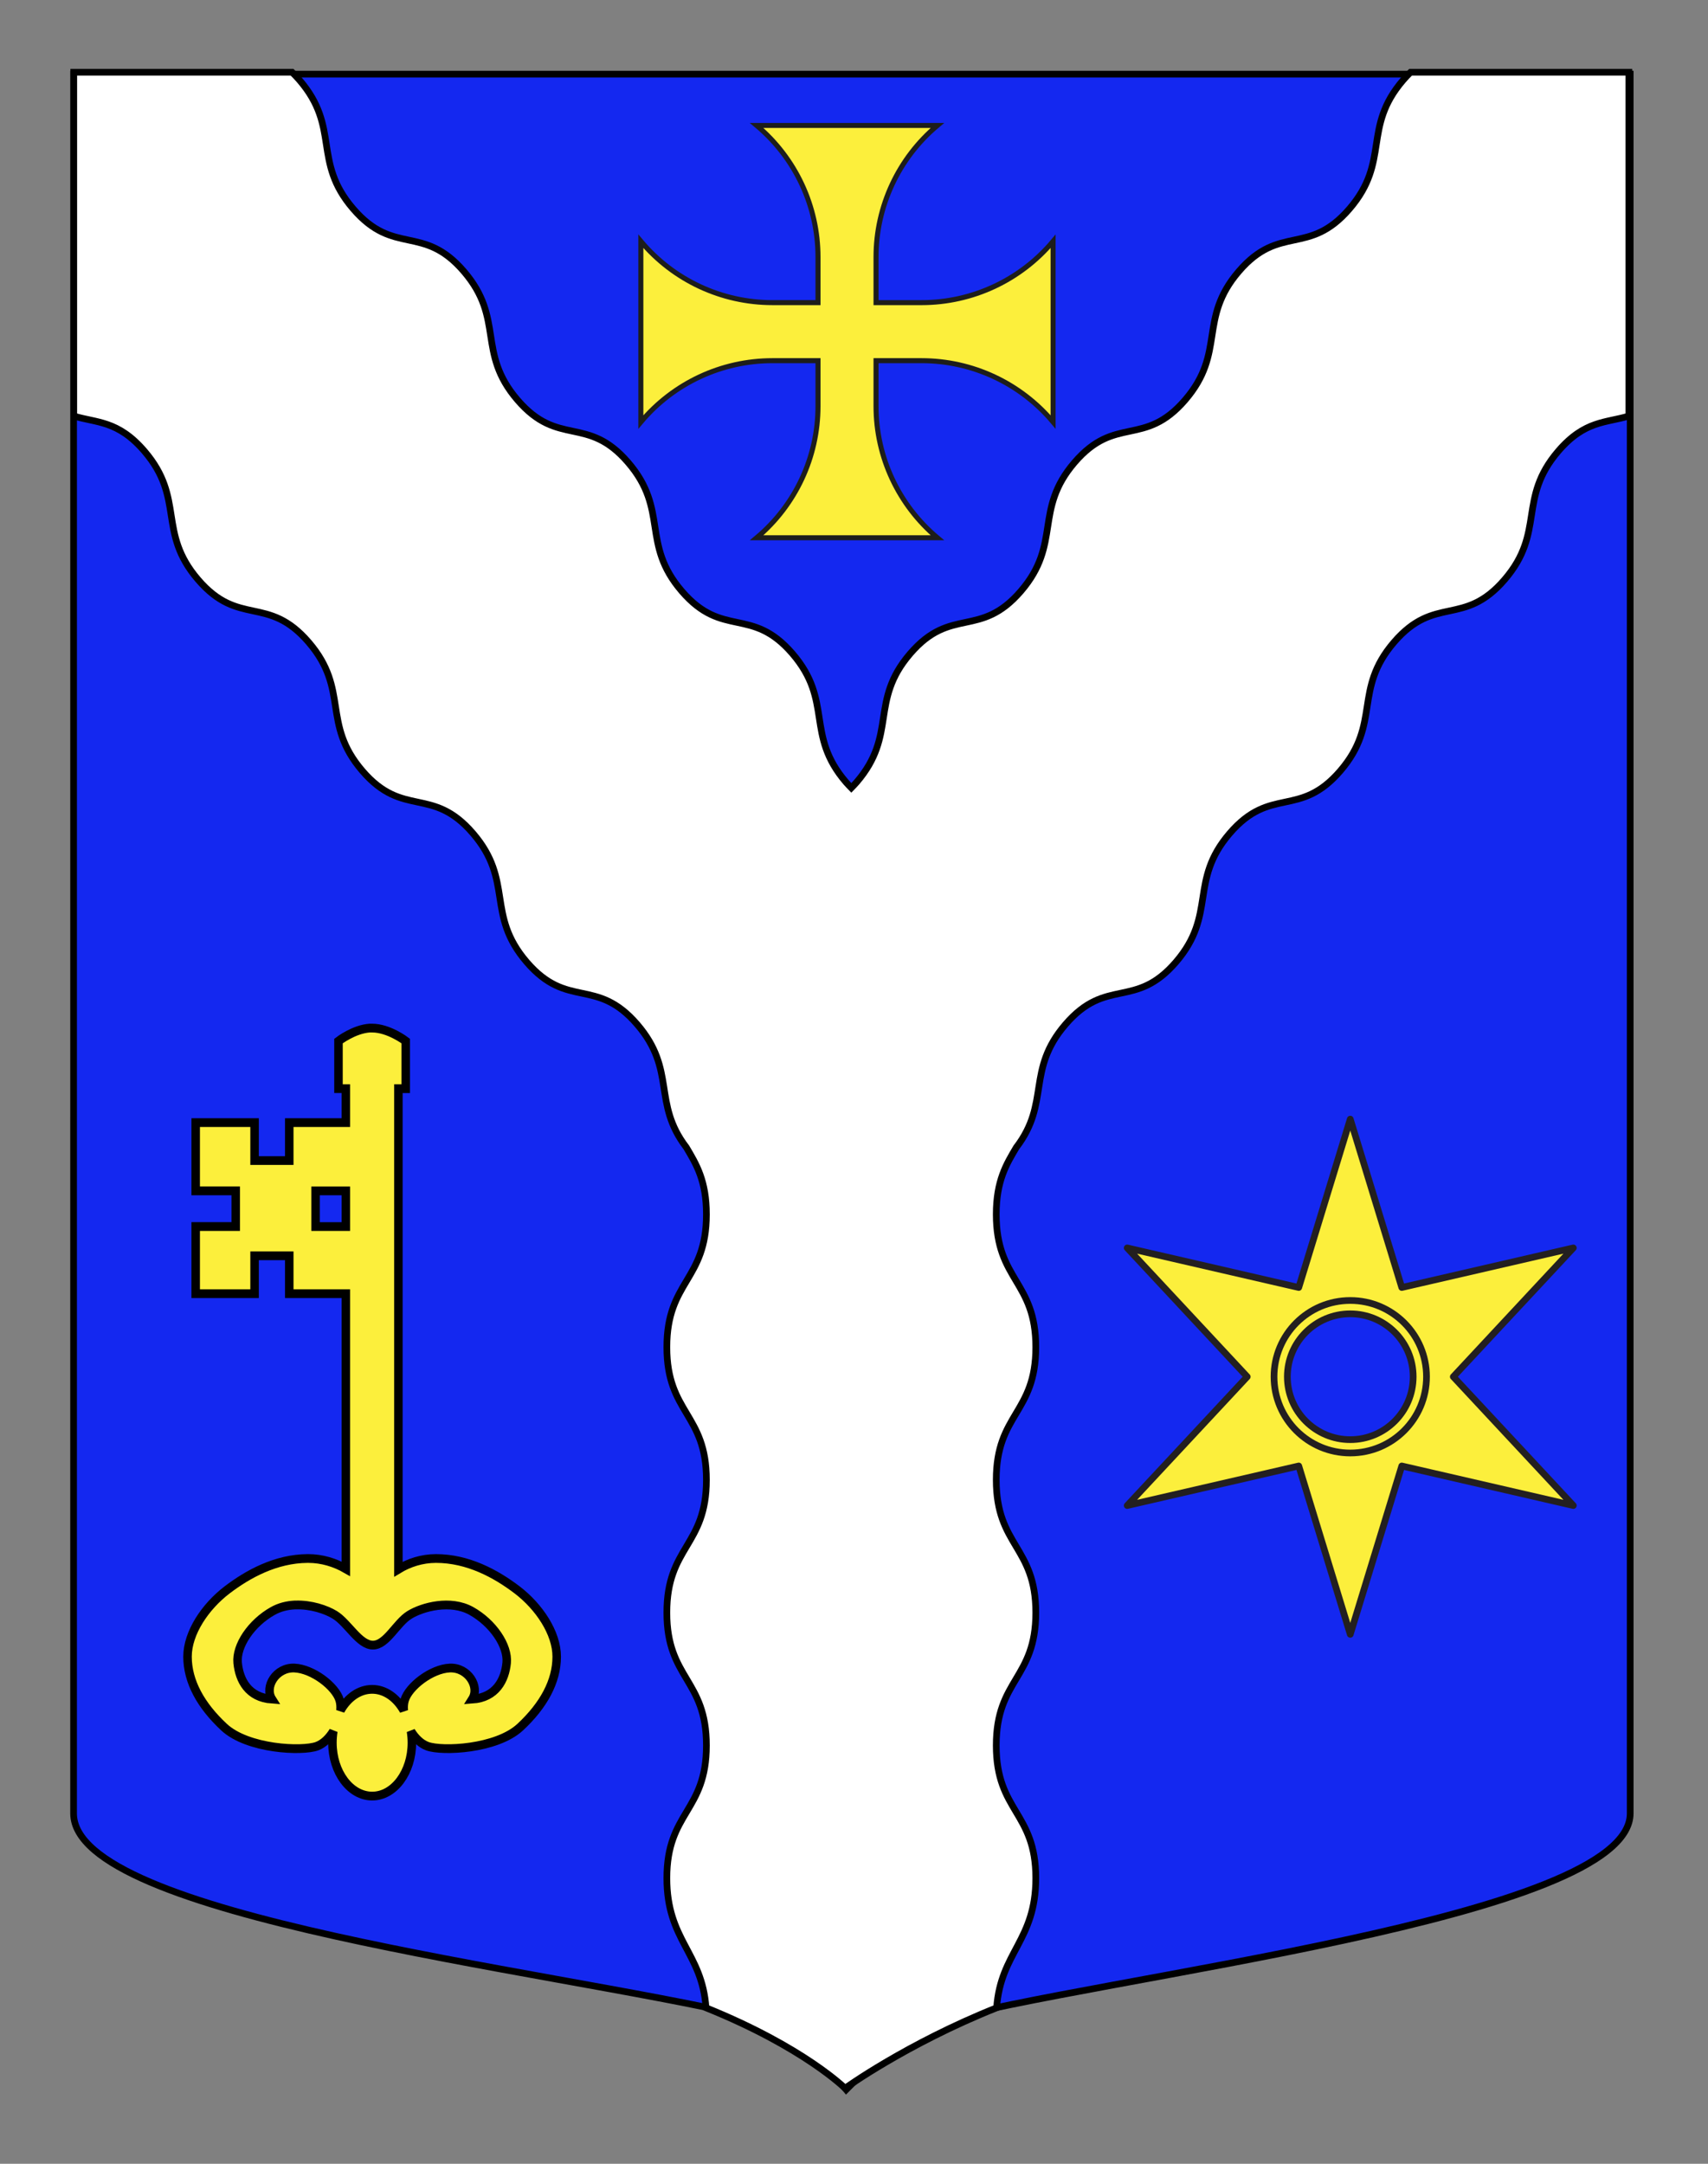
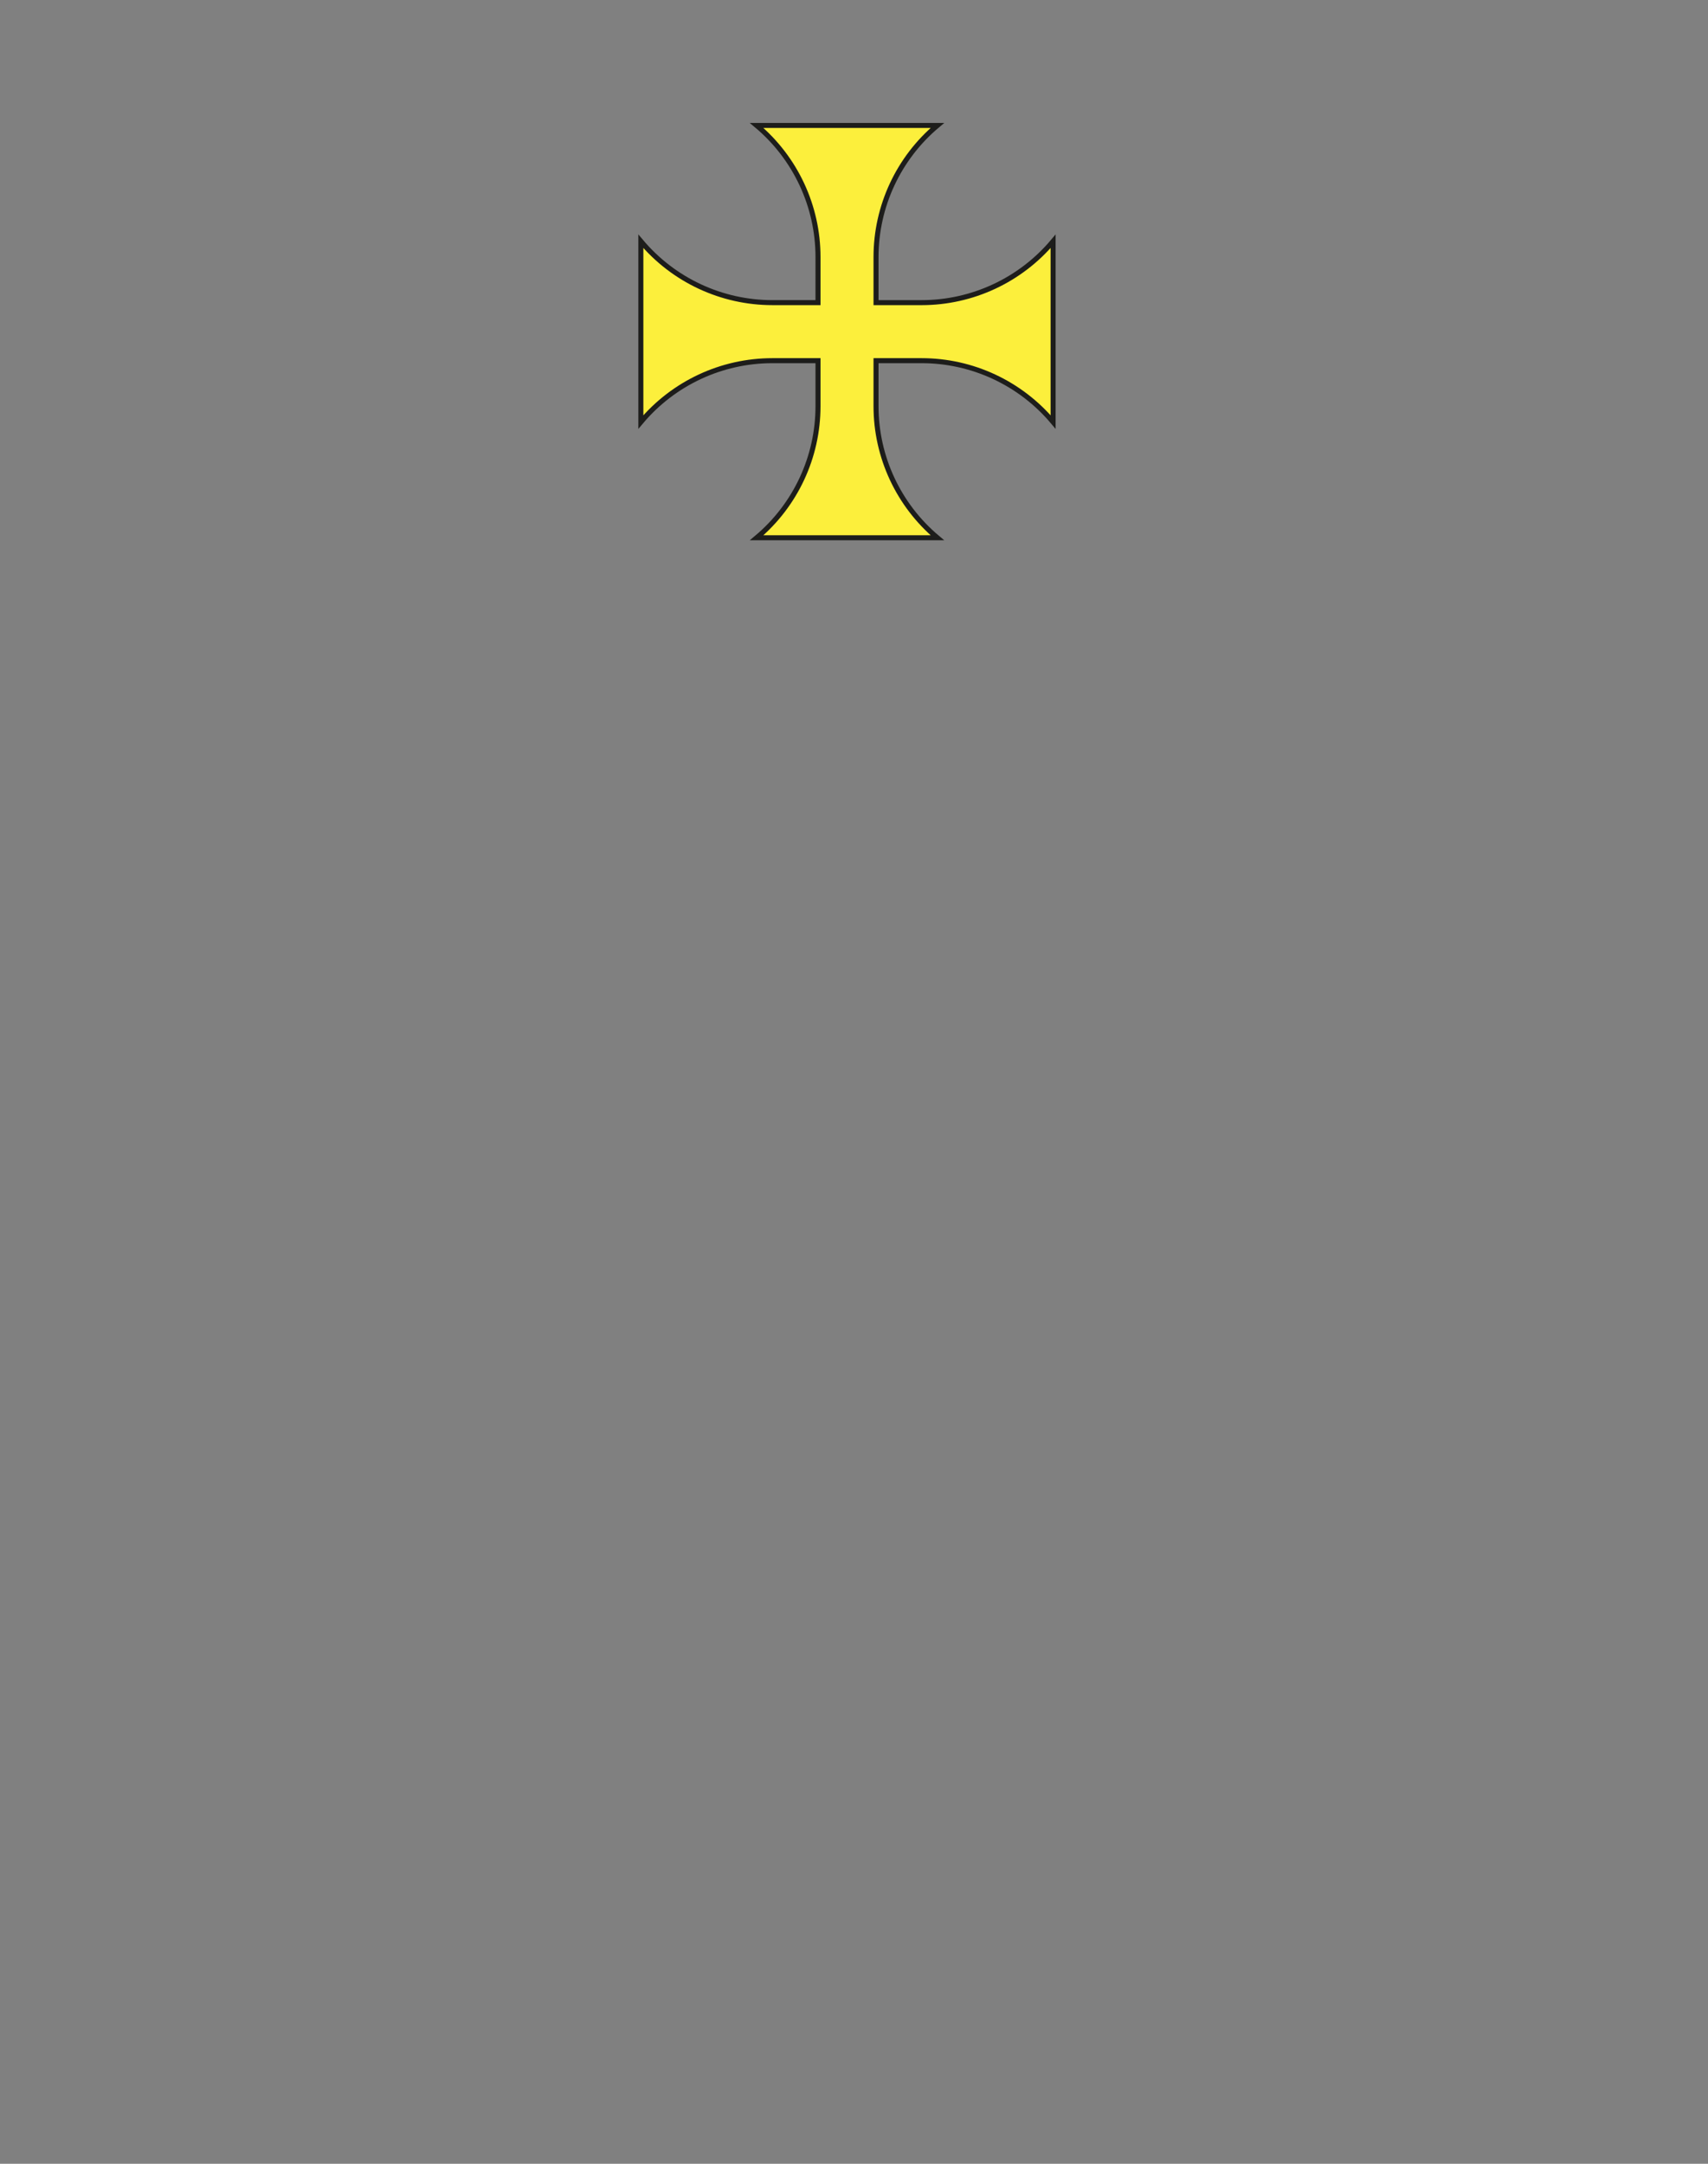
<svg xmlns="http://www.w3.org/2000/svg" version="1.1" id="Layer_1" x="0px" y="0px" width="255.118px" height="323.148px" viewBox="0 0 255.118 323.148" enable-background="new 0 0 255.118 323.148" xml:space="preserve">
  <rect x="0" y="0" width="255.118" height="323.148" fill="#808080" stroke="none" />
-   <path id="Fond_ecu" fill="#1428F0" stroke="#000000" d="M10.994,11.075c78,0,154.504,0,232.504,0c0,135.583,0,149.083,0,259.75  c0,15.806-79.102,24.25-104.102,31.249c-5,2-9,6-13,10c-4-5-9-9-15-11c-30-6.999-100.406-14.776-100.406-30.249  C10.994,247.283,10.994,147.45,10.994,11.075z" />
  <g id="layer3">
-     <path id="path3444" fill="#FFFFFF" stroke="#000000" d="M11.018,10.787v51.344c3.405,1.042,6.58,0.625,10.542,5.233   c6.134,7.137,1.889,12.065,8.025,19.202c6.134,7.138,10.389,2.215,16.523,9.352c6.135,7.137,1.878,12.065,8.013,19.203   c6.135,7.136,10.389,2.199,16.524,9.336c6.135,7.137,1.89,12.08,8.024,19.216c6.135,7.137,10.377,2.185,16.512,9.323   c5.885,6.846,2.224,11.677,7.332,18.358c1.493,2.508,3.003,4.995,3.003,10.008c0,9.913-5.91,9.919-5.91,19.831   c0,9.913,5.91,9.904,5.91,19.817s-5.91,9.918-5.91,19.831c0,9.912,5.91,9.918,5.91,19.832c0,9.913-5.91,9.904-5.91,19.816   c0,9.346,5.249,11.025,5.849,19.364c14.602,5.887,20.769,12.021,20.769,12.021s9.167-6.635,22.64-12.021   c0.602-8.339,5.85-10.019,5.85-19.364c0-9.912-5.908-9.903-5.908-19.816c0-9.914,5.908-9.92,5.908-19.832   c0-9.913-5.908-9.918-5.908-19.831s5.908-9.904,5.908-19.817c0-9.912-5.908-9.918-5.908-19.831c0-5.013,1.511-7.5,3.003-10.008   c5.107-6.682,1.446-11.513,7.331-18.358c6.135-7.138,10.377-2.186,16.513-9.323c6.134-7.136,1.89-12.08,8.024-19.216   c6.135-7.137,10.39-2.2,16.524-9.336c6.135-7.137,1.877-12.065,8.013-19.203c6.136-7.137,10.388-2.214,16.523-9.352   c6.135-7.136,1.891-12.065,8.026-19.202c3.959-4.608,7.137-4.191,10.54-5.233c0-8.056,0-51.344,0-51.344h-32.609   c-0.366,0.355-0.741,0.747-1.119,1.188c-6.136,7.137-1.865,12.065-7.999,19.202c-6.136,7.138-10.403,2.215-16.537,9.351   c-6.136,7.137-1.878,12.065-8.013,19.202c-6.136,7.137-10.391,2.2-16.525,9.337c-6.134,7.137-1.877,12.08-8.012,19.216   c-6.136,7.137-10.4,2.2-16.536,9.337c-6.136,7.137-1.866,12.065-8.003,19.202c-0.264,0.306-0.533,0.579-0.791,0.844   c-0.257-0.265-0.526-0.538-0.791-0.844c-6.135-7.137-1.866-12.065-8-19.202c-6.136-7.137-10.401-2.2-16.537-9.337   c-6.135-7.136-1.877-12.08-8.013-19.216s-10.389-2.2-16.524-9.337c-6.135-7.137-1.877-12.065-8.012-19.202   c-6.135-7.136-10.401-2.213-16.536-9.351c-6.136-7.136-1.866-12.065-8.001-19.202c-0.379-0.441-0.753-0.832-1.118-1.188H11.018z" />
-   </g>
+     </g>
  <path fill="#FCEF3C" stroke="#1D1D1B" stroke-width="0.75" stroke-miterlimit="10" d="M115.375,53.864  c-7.584,0-14.778,3.354-19.653,9.164V36.033c4.875,5.81,12.069,9.164,19.653,9.164h6.807V38.39c0-7.583-3.354-14.778-9.164-19.652  h26.995c-5.809,4.874-9.164,12.069-9.164,19.652v6.808h6.797c7.582,0,14.777-3.354,19.652-9.164v26.995  c-4.875-5.81-12.07-9.165-19.652-9.165h-6.797v6.796c0,7.584,3.355,14.779,9.164,19.653h-26.995  c5.81-4.874,9.164-12.069,9.164-19.653v-6.796H115.375L115.375,53.864z" />
  <g id="Clef">
    <g id="layer1-1" transform="matrix(1.693,0,0,1.745,157.187,58.006)">
-       <path id="path2732" fill="#FCEF3C" stroke="#000000" stroke-width="0.75" d="M-60.222,54.746c-1.412,0.095-2.76,1.11-2.76,1.11    v4.074h0.649v2.908h-4.992v3.248h-3.06v-3.248h-5.195v5.841h3.531v3.054h-3.531v5.744h5.195v-3.24h3.06v3.24h4.992v23.549    c-0.951-0.53-2.1-0.883-3.319-0.883c-0.023,0-0.043,0-0.065,0c-2.789,0.02-5.236,1.316-7.094,2.689    c-1.933,1.43-3.49,3.68-3.49,5.711c0,2.123,1.163,4.171,3.214,6.027c2.097,1.897,6.898,2.102,8.206,1.636    c0.571-0.203,1.074-0.689,1.445-1.28c-0.053,0.314-0.081,0.645-0.081,0.98c0,2.523,1.571,4.57,3.506,4.57    c1.936,0,3.506-2.046,3.506-4.57c0-0.332-0.029-0.659-0.081-0.972c0.37,0.588,0.878,1.07,1.445,1.272    c1.307,0.466,6.101,0.261,8.198-1.636c2.051-1.856,3.214-3.904,3.214-6.027c0-2.031-1.557-4.281-3.49-5.711    c-1.873-1.384-4.342-2.689-7.159-2.689c-1.245,0-2.388,0.367-3.319,0.916V59.931h0.649v-4.074c0,0-1.487-1.11-2.971-1.11    c-0.058,0-0.113-0.003-0.17,0C-60.201,54.747-60.211,54.746-60.222,54.746L-60.222,54.746z M-65.003,68.68h2.67v3.054h-2.67V68.68    L-65.003,68.68z M-66.845,104.121c0.021-0.001,0.043,0.001,0.065,0c1.358-0.048,2.714,0.39,3.482,0.851    c1.157,0.693,2.144,2.584,3.352,2.584c1.208,0,2.066-1.891,3.222-2.584c1.156-0.694,3.63-1.334,5.462-0.34    c1.904,1.032,3.265,2.981,3.117,4.447c-0.148,1.466-0.946,2.966-3.036,3.103c0.693-1.067-0.367-2.731-1.981-2.665    c-1.614,0.067-3.623,1.571-3.985,2.754c-0.081,0.264-0.104,0.565-0.073,0.884c-0.64-1.102-1.651-1.815-2.793-1.815    c-1.139,0-2.152,0.709-2.792,1.807c0.029-0.316,0.007-0.614-0.073-0.876c-0.361-1.183-2.38-2.687-3.993-2.754    c-1.614-0.066-2.674,1.599-1.98,2.665c-2.09-0.137-2.88-1.637-3.027-3.103c-0.148-1.466,1.204-3.415,3.108-4.447    C-68.173,104.308-67.511,104.153-66.845,104.121L-66.845,104.121z" />
-     </g>
+       </g>
  </g>
-   <path id="Molette" fill="#FCEF3C" stroke="#231F20" stroke-linecap="round" stroke-linejoin="round" d="M235.002,186.372  l-25.623,5.909l-7.695-25.145l-7.694,25.145l-25.623-5.909l17.929,19.237l-17.929,19.236l25.623-5.909l7.694,25.145l7.695-25.145  l25.623,5.909l-17.929-19.236L235.002,186.372z M201.684,215.005c-5.188,0-9.395-4.207-9.395-9.396c0-5.189,4.206-9.396,9.395-9.396  s9.396,4.207,9.396,9.396C211.081,210.798,206.873,215.005,201.684,215.005z" />
-   <circle fill="none" stroke="#231F20" stroke-linecap="round" stroke-linejoin="round" cx="201.684" cy="205.609" r="11.388" />
</svg>